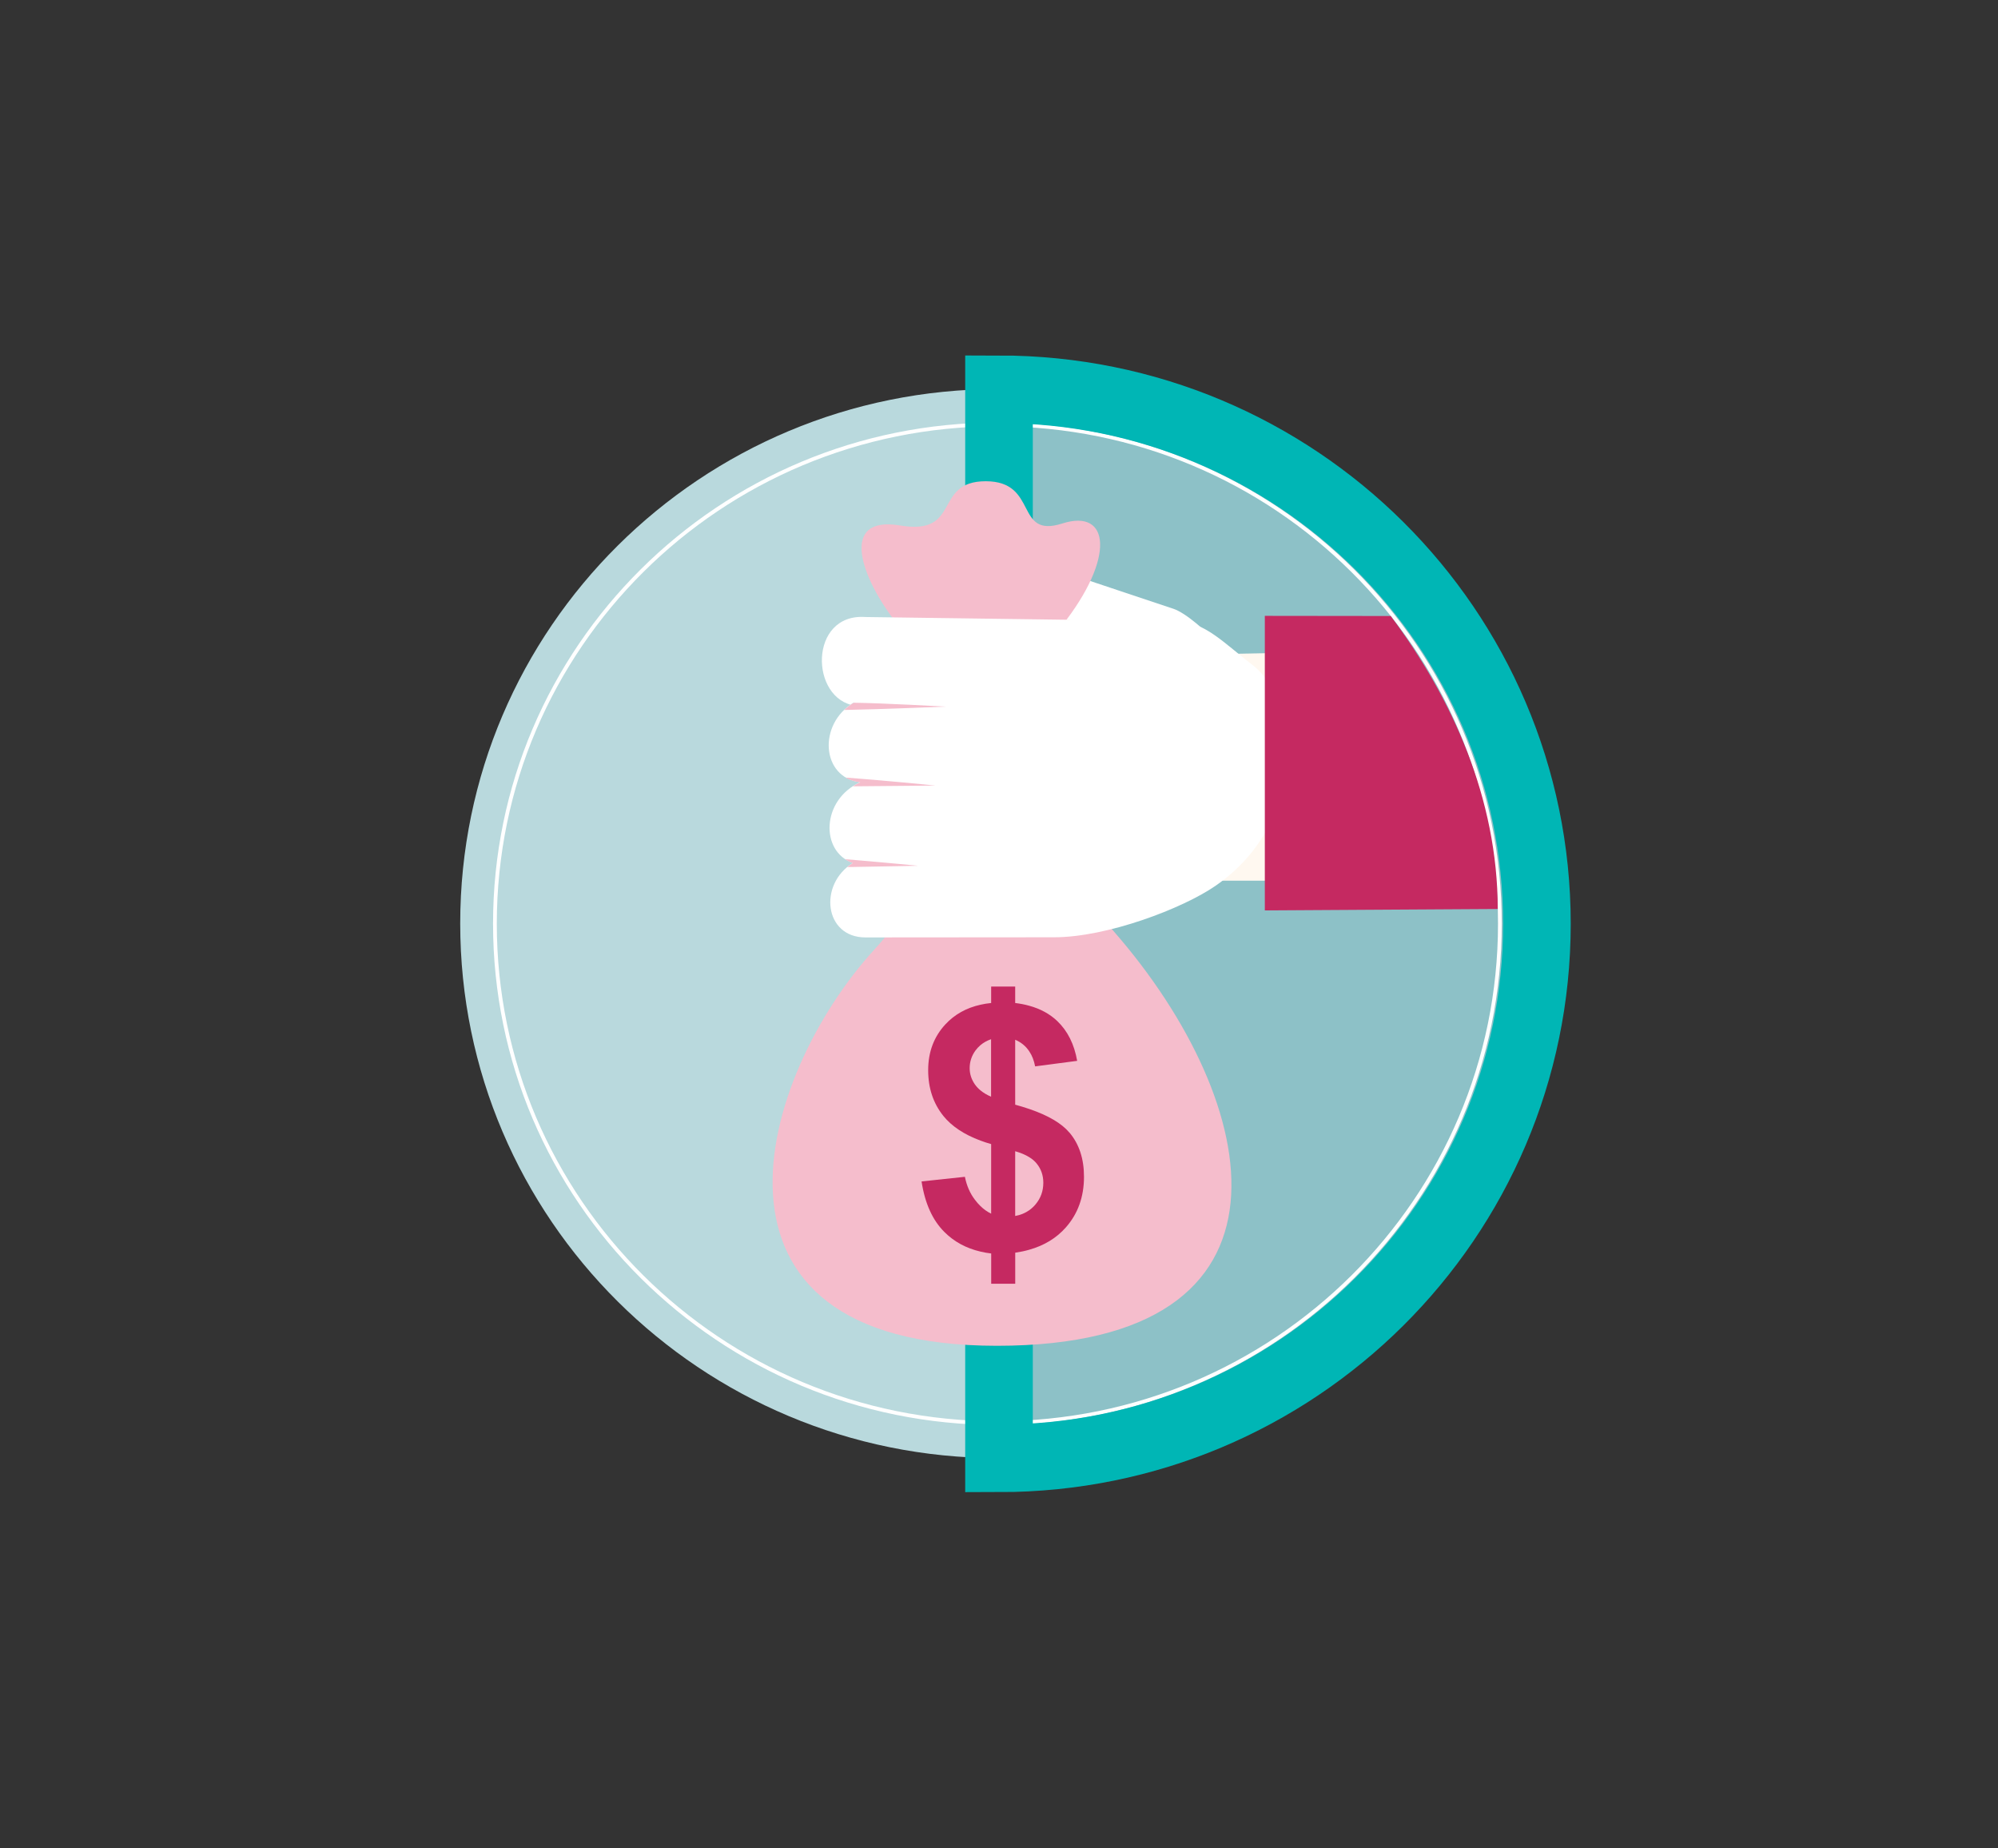
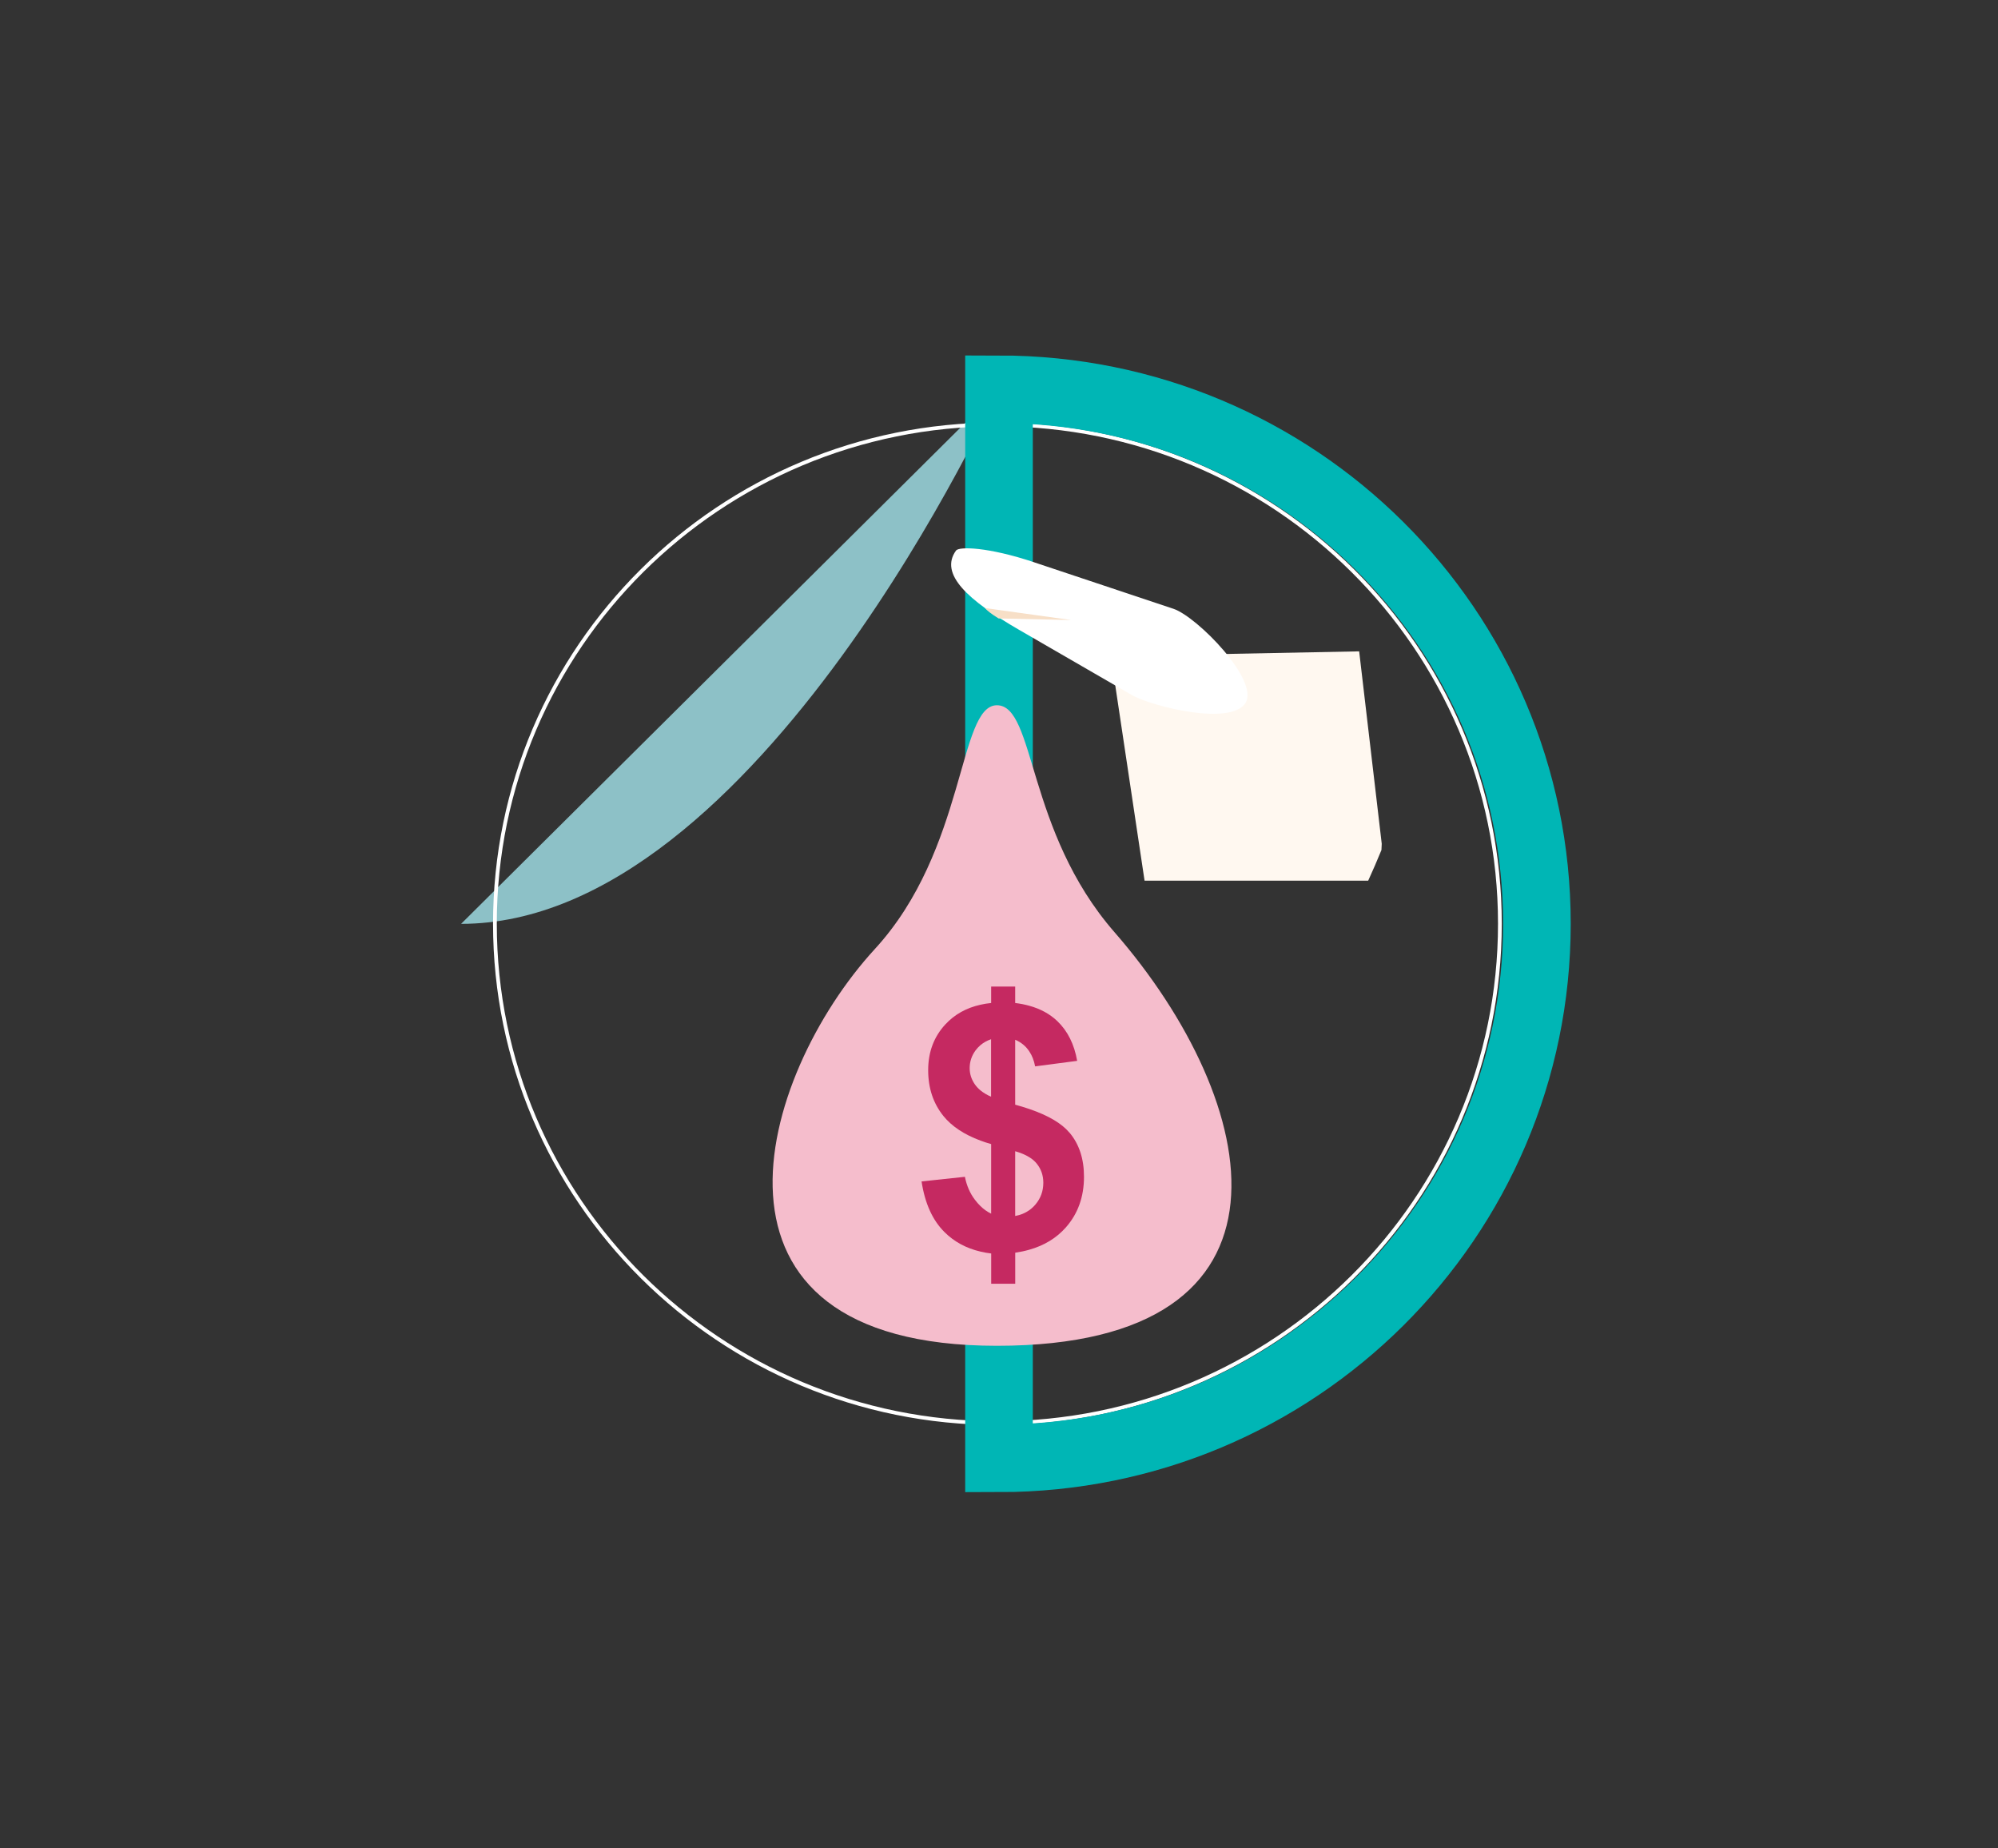
<svg xmlns="http://www.w3.org/2000/svg" id="Ebene_1" data-name="Ebene 1" viewBox="0 0 532 492">
  <rect x="0" y="0" width="532" height="492" fill="#333333" stroke="none" />
  <defs>
    <style>
      .cls-1 {
        fill: #c52961;
      }

      .cls-1, .cls-2, .cls-3, .cls-4, .cls-5 {
        fill-rule: evenodd;
      }

      .cls-6 {
        fill: #b9d9dd;
      }

      .cls-7 {
        stroke: #fff;
      }

      .cls-7, .cls-8 {
        fill: none;
        stroke-miterlimit: 10;
      }

      .cls-2 {
        fill: #fff;
      }

      .cls-8 {
        stroke: #00b6b5;
        stroke-width: 18px;
      }

      .cls-3 {
        fill: #fff8f0;
      }

      .cls-9 {
        fill: #8dc1c7;
      }

      .cls-4 {
        fill: #f5bdcc;
      }

      .cls-5 {
        fill: #f7dfc7;
      }
    </style>
  </defs>
-   <path class="cls-6" d="M409,245.87c0,78.6-64.12,142.32-143.23,142.32s-143.23-63.72-143.23-142.32,64.13-142.29,143.23-142.29,143.23,63.71,143.23,142.29Z" />
-   <path class="cls-9" d="M266,103.64c79.1,0,143.23,63.71,143.23,142.29s-64.12,142.32-143.23,142.32" />
+   <path class="cls-9" d="M266,103.64s-64.12,142.32-143.23,142.32" />
  <path class="cls-7" d="M399.37,245.92c0,73.42-59.9,132.95-133.79,132.95s-133.8-59.52-133.8-132.95,59.9-132.92,133.8-132.92,133.79,59.51,133.79,132.92Z" />
  <path class="cls-8" d="M266,103.64c79.1,0,143.23,63.71,143.23,142.29s-64.12,142.32-143.23,142.32V103.64Z" />
  <g>
    <path class="cls-4" d="M265.44,187.76c10.28,0,7.76,33.41,31.28,60.38,39.64,45.48,53.27,110.15-31.28,110.15s-63.59-71.75-32.49-105.64c24.37-26.53,22.17-64.89,32.49-64.89Z" />
    <path class="cls-3" d="M295.79,174.7l66.11-1.29,6.01,51.23-.08,1.67c-1.12,2.74-2.3,5.47-3.53,8.16h-59.54s-8.97-59.78-8.97-59.78Z" />
    <path class="cls-2" d="M275.38,149.71l37.07,12.37c6.32,2.11,23.19,19.31,19.09,25.21-4.1,5.89-24.21.91-29.89-2.09l-30.27-17.5c-13.72-7.94-21.33-14.87-16.82-21.13.78-1.08,8.42-1.01,20.82,3.13Z" />
    <path class="cls-5" d="M265.89,164.65l19.32.42-22.97-3.19c.57.64,1.58,1.5,3.65,2.77Z" />
-     <path class="cls-4" d="M238.99,166.25c-9.76-12.27-15.79-29.11.7-26.35,16.49,2.76,8.61-11.78,22.78-11.78s7.61,15.33,20.37,11.25c12.76-4.09,14.16,9.22-.1,27.22-14.26,18-25.73,16.03-43.74-.33Z" />
-     <path class="cls-2" d="M227.8,187.9l-.45-.86c-9.67,5.71-8.65,20.01,1.7,21.21-10.42,4.7-10.65,18.52-1.96,21.49-9.24,5.74-7.61,19.84,3.35,19.83l50.24-.04c14.11,0,34.2-7.65,42.94-13.68,25.89-17.85,20.72-50.49,10.23-58.53-8.17-6.27-13.03-11.83-20.55-11.93l-82.84-1.12c-15.17-1.1-14.88,21.97-2.66,23.62Z" />
-     <path class="cls-4" d="M244.48,230.49s-10.02.21-18.9.35c.46-.38.96-.75,1.5-1.08-.76-.26-1.46-.61-2.08-1.02,8.82.72,19.49,1.75,19.49,1.75h0ZM227.06,187.25c-.85.53-1.62,1.12-2.29,1.77,9.97-.19,27.09-.9,27.09-.9,0,0-17.16-.95-24.53-1.03.11,0,0,.06-.27.17h0ZM225.14,207c1.1.66,2.4,1.1,3.9,1.28-.69.31-1.34.66-1.94,1.06,9.81-.07,21.98-.21,21.98-.21,0,0-14.72-1.46-23.94-2.12Z" />
-     <path class="cls-1" d="M370.3,164l-33.52-.04v78.42l62.02-.38c-.04-29.41-12.12-56.13-28.5-78Z" />
    <path class="cls-1" d="M284.77,301.56c-2.07-2.48-5.65-4.59-10.72-6.32-1.17-.4-2.42-.78-3.74-1.14v-17.29c1.58.68,2.83,1.7,3.74,3.08.75,1.11,1.27,2.44,1.57,4.01l11.19-1.47c-.77-4.43-2.54-7.96-5.3-10.6-1.99-1.89-4.48-3.25-7.46-4.07-1.17-.33-2.42-.57-3.74-.73v-4.38h-6.4v4.38c-.99.1-1.94.25-2.85.46-3.77.84-6.88,2.58-9.34,5.23-3.05,3.29-4.58,7.36-4.58,12.18s1.36,8.84,4.04,12.19c2.24,2.77,5.53,4.95,9.88,6.57.91.34,1.86.65,2.85.93v18.52c-1.01-.48-1.97-1.16-2.85-2.02-.52-.5-1.01-1.06-1.48-1.69-1.3-1.7-2.19-3.74-2.66-6.1l-11.54,1.23c.89,5.82,2.91,10.32,6.1,13.48,2.57,2.57,5.77,4.31,9.59,5.2.92.22,1.87.39,2.85.5v8.06h6.4v-8.27c1.31-.19,2.56-.45,3.74-.79,4-1.13,7.24-3.11,9.74-5.94,3.22-3.65,4.83-8.15,4.83-13.48,0-4.79-1.29-8.7-3.85-11.74ZM263.9,291.98c-1.12-.48-2.06-1.05-2.85-1.7-.57-.47-1.05-1-1.45-1.55-.93-1.33-1.41-2.79-1.41-4.35,0-1.71.51-3.28,1.54-4.7.39-.52.83-1,1.31-1.41.81-.69,1.76-1.22,2.85-1.6v15.31ZM275.71,320.67c-.5.59-1.05,1.09-1.66,1.53-1.08.76-2.32,1.28-3.74,1.53v-17.24c1.47.42,2.72.95,3.74,1.58.82.5,1.48,1.07,1.99,1.71,1.16,1.43,1.76,3.12,1.76,5.1,0,2.22-.7,4.14-2.09,5.79Z" />
  </g>
</svg>